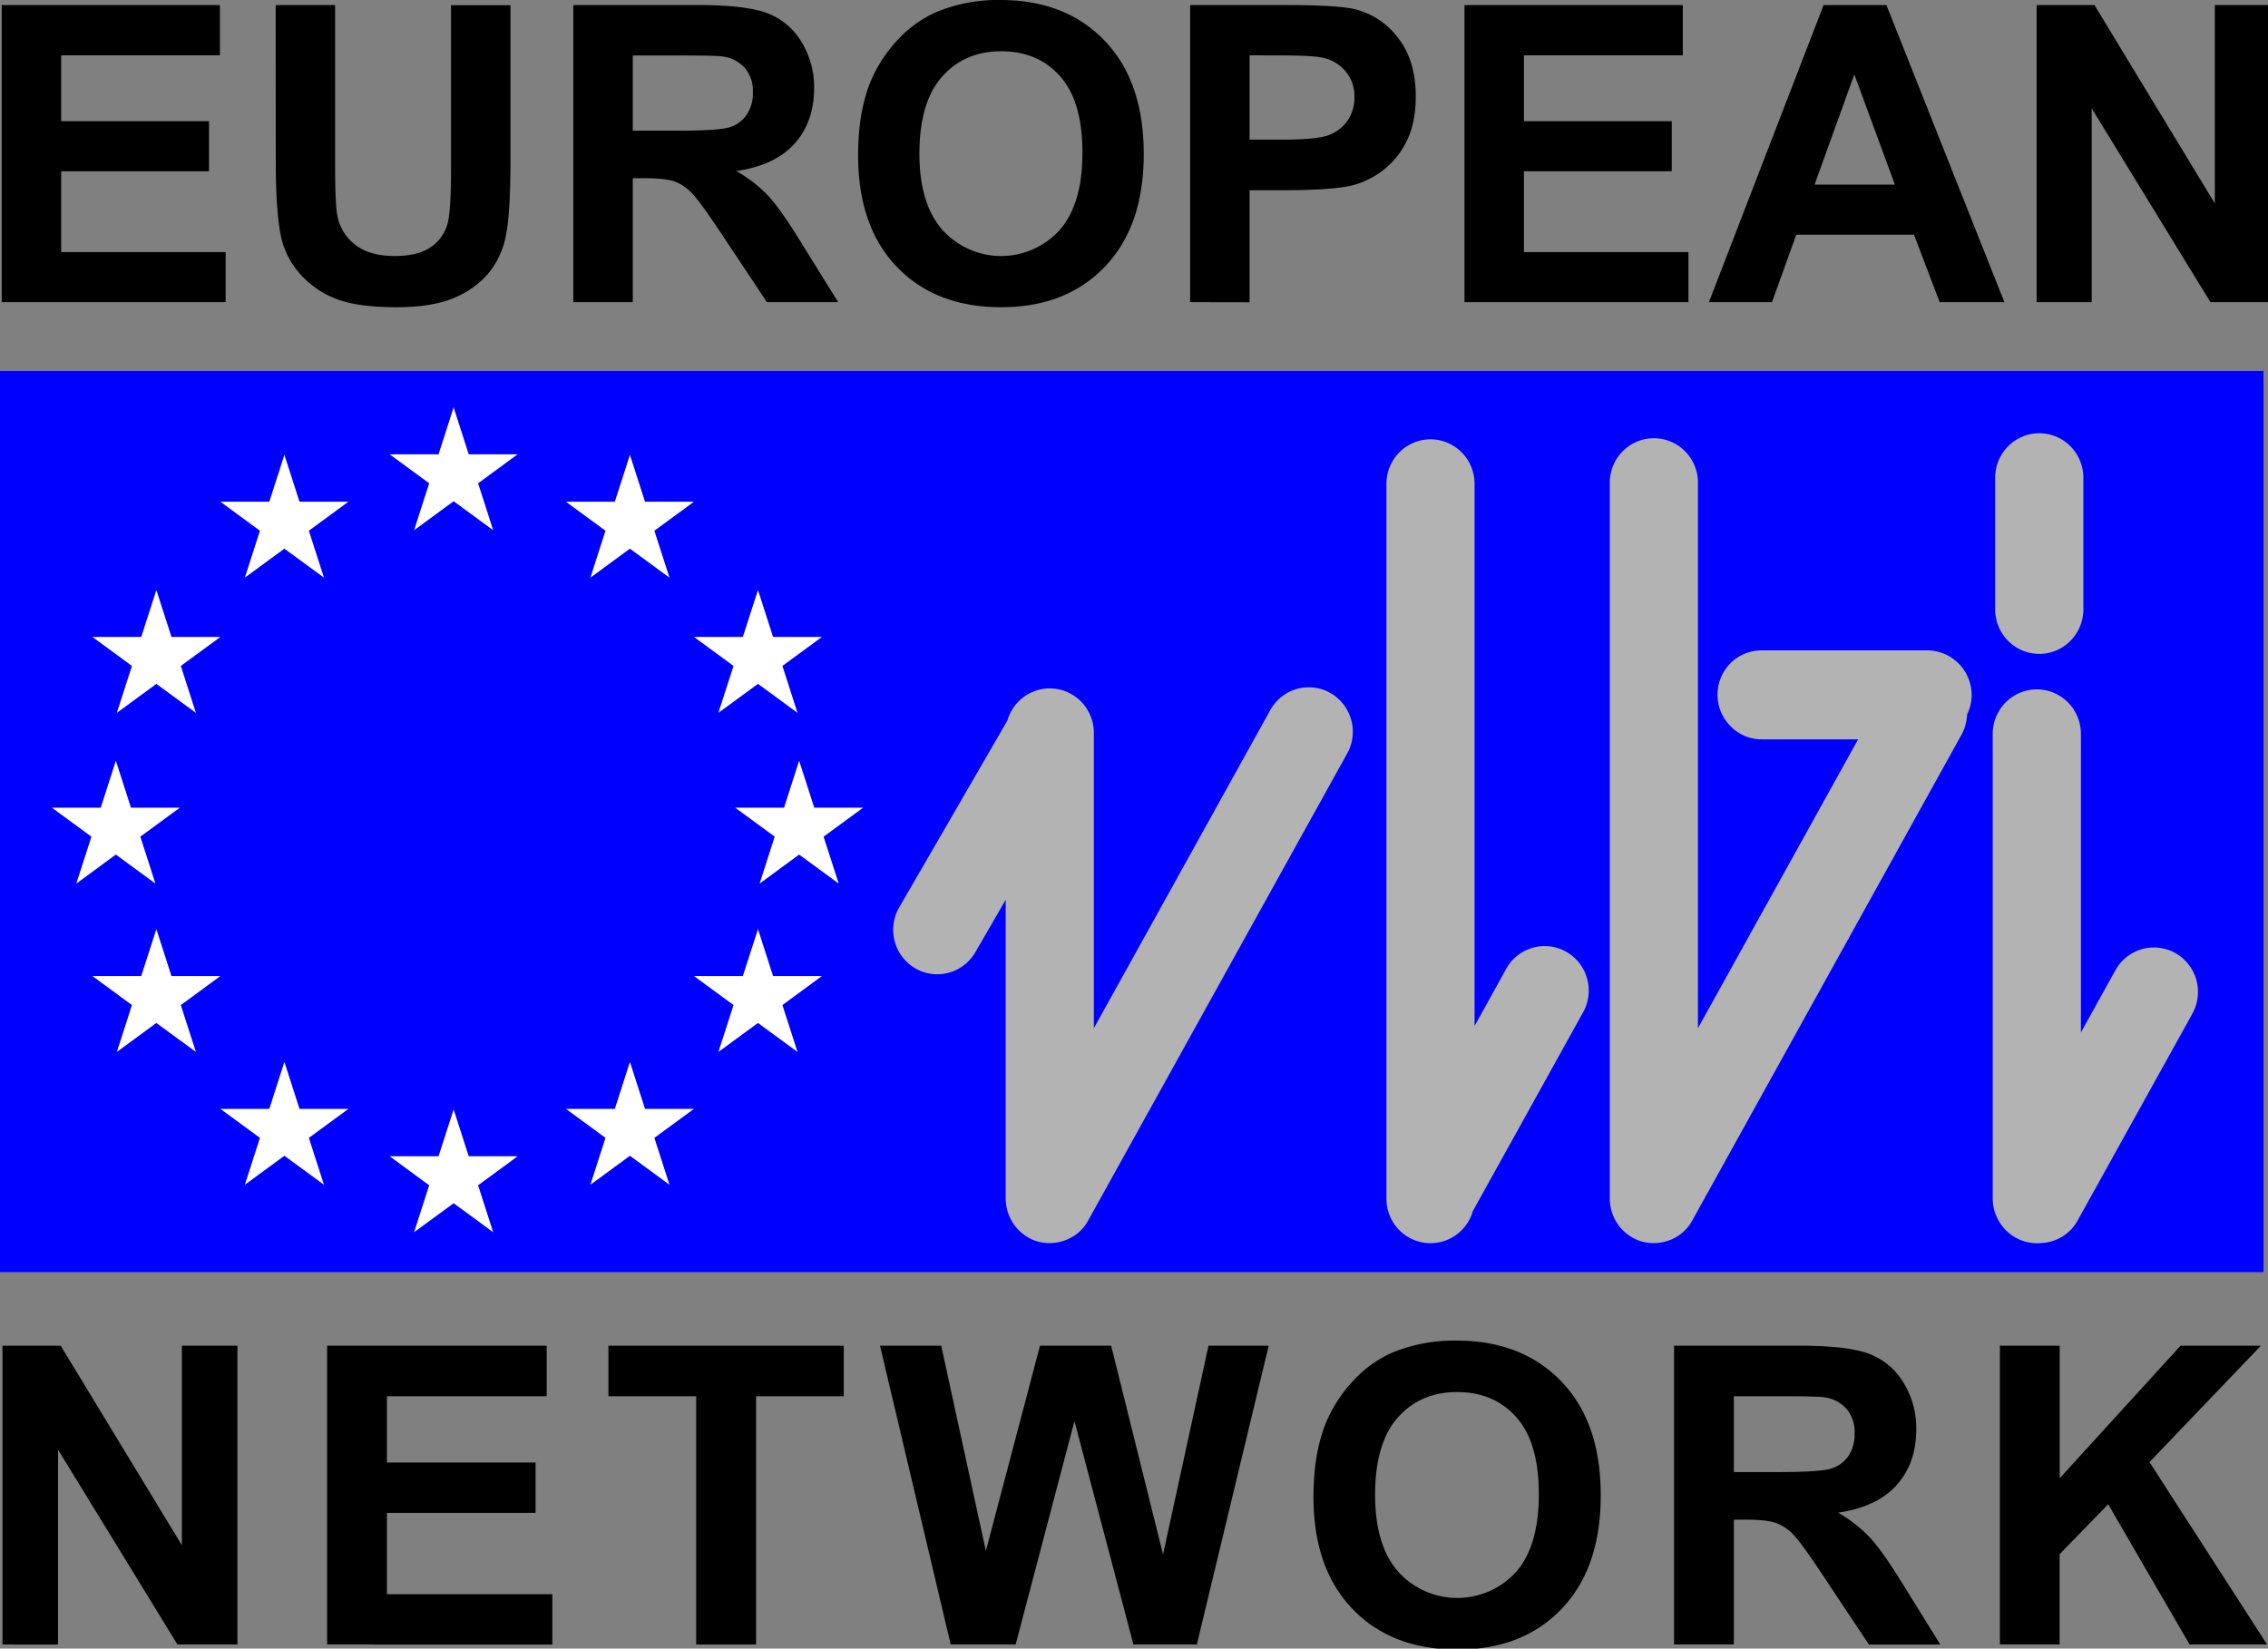
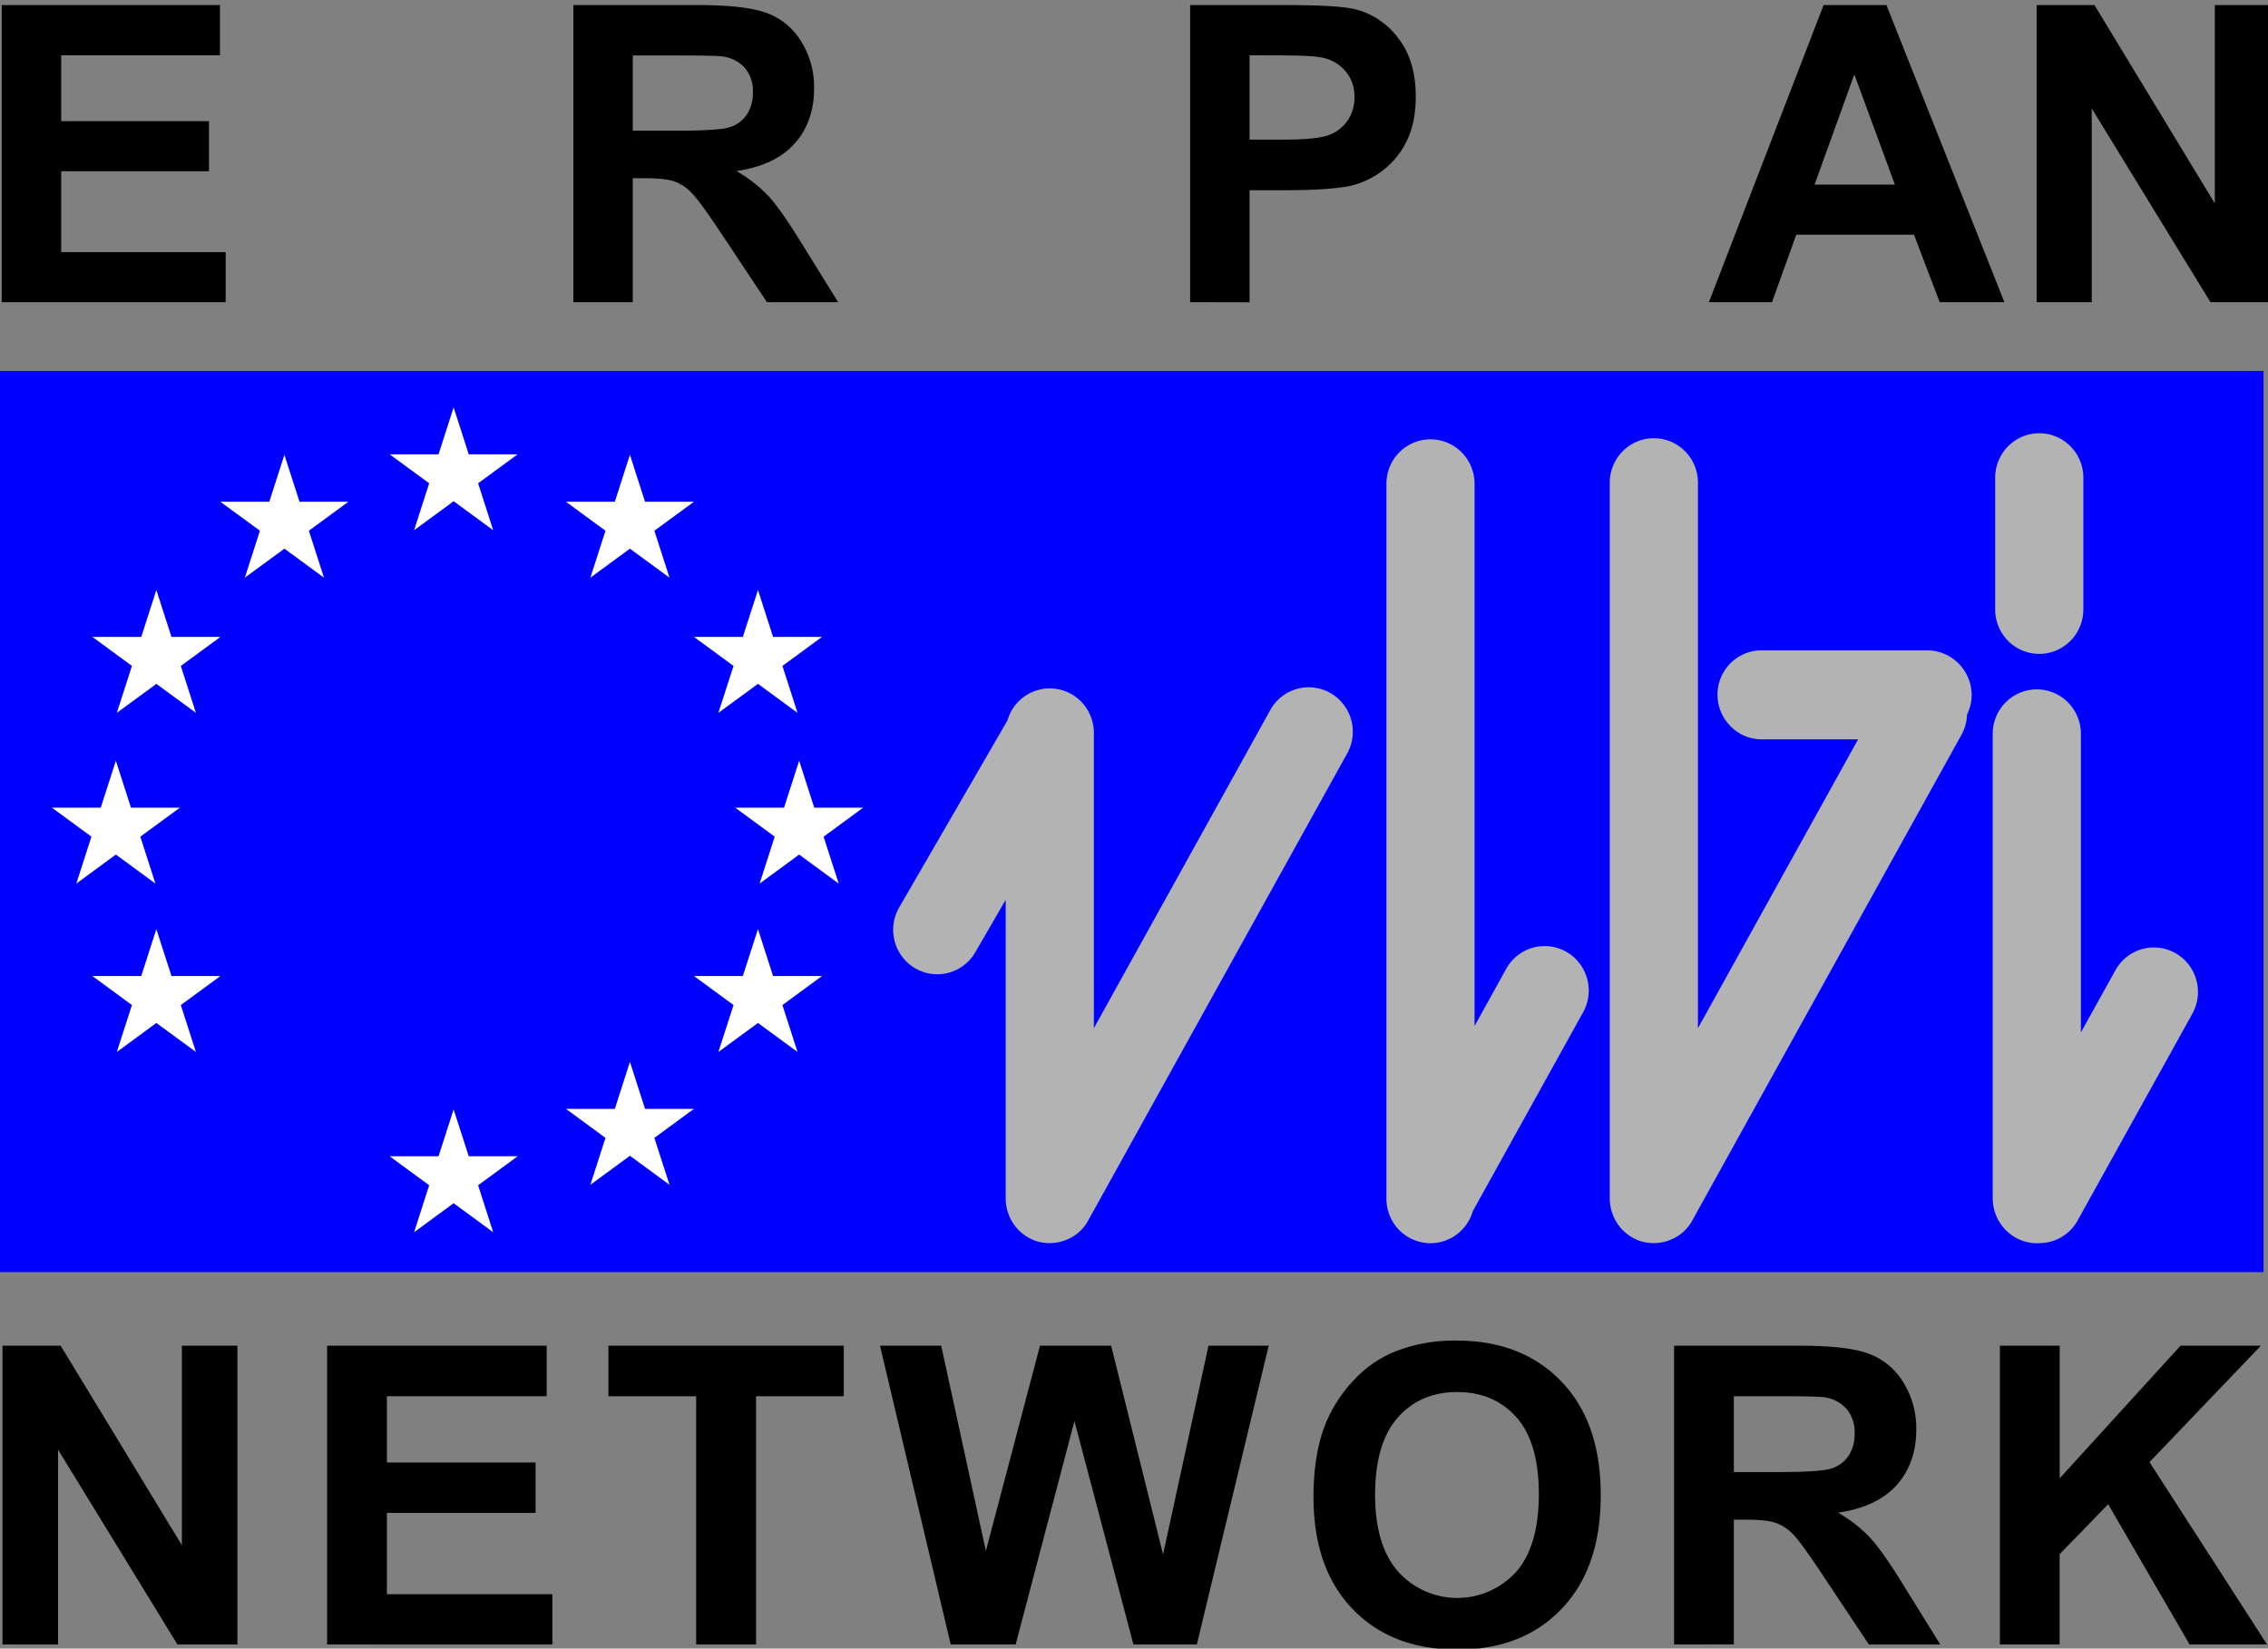
<svg xmlns="http://www.w3.org/2000/svg" width="1000" height="727" viewBox="0 0 794 572" preserveAspectRatio="none">
  <rect x="0" y="0" width="794" height="572" fill="#808080" stroke="none" />
  <defs>
    <style>.cls-2{fill:blue;}.cls-3{fill:#fff;}.cls-4{fill:#b3b3b3;}</style>
  </defs>
  <g class="cls-1">
    <path d="M.6,104.84V1.76H77V19.2H21.42V42.05H73.17V59.42H21.42V87.47H79v17.37Z" />
-     <path d="M96.51,1.76h20.81V57.59q0,13.29.78,17.22A16.73,16.73,0,0,0,124.46,85q5,3.83,13.75,3.83t13.36-3.62a14.32,14.32,0,0,0,5.41-8.9q.92-5.26.92-17.51v-57h20.81V55.9q0,18.57-1.69,26.23a29,29,0,0,1-6.22,12.94,31.61,31.61,0,0,1-12.13,8.4q-7.59,3.12-19.83,3.13-14.76,0-22.4-3.41a32.11,32.11,0,0,1-12-8.86A28.38,28.38,0,0,1,98.55,82.9q-2-8.87-2-26.16Z" />
    <path d="M200.72,104.84V1.76h43.8q16.53,0,24,2.78a23.63,23.63,0,0,1,12,9.88A29.66,29.66,0,0,1,285,30.66q0,11.6-6.82,19.16t-20.39,9.53A48.46,48.46,0,0,1,269,68q4.4,4.73,11.84,16.74l12.59,20.11H268.5L253.45,82.41q-8-12-11-15.15A15.9,15.9,0,0,0,236.23,63c-2.21-.78-5.7-1.16-10.48-1.16h-4.22v43Zm20.81-59.49h15.4q15,0,18.7-1.26a11.26,11.26,0,0,0,5.84-4.36A13.47,13.47,0,0,0,263.58,32a12.36,12.36,0,0,0-2.78-8.4,12.73,12.73,0,0,0-7.84-4q-2.53-.36-15.19-.35H221.53Z" />
-     <path d="M300.42,53.93q0-15.75,4.71-26.44a48.7,48.7,0,0,1,9.6-14.13,40.13,40.13,0,0,1,13.33-9.28A56.52,56.52,0,0,1,350.27,0q22.78,0,36.46,14.13t13.68,39.31q0,25-13.57,39.06t-36.28,14.1q-23,0-36.57-14T300.42,53.93Zm21.45-.7q0,17.51,8.08,26.54a27.79,27.79,0,0,0,41,.07q8-9,8-26.89,0-17.73-7.77-26.44t-20.63-8.72q-12.87,0-20.75,8.82T321.87,53.23Z" />
    <path d="M416.65,104.84V1.76h33.4q19,0,24.75,1.55A27,27,0,0,1,489.64,13.4q6,7.77,6,20.07,0,9.49-3.44,16a28.38,28.38,0,0,1-8.75,10.16,30.25,30.25,0,0,1-10.8,4.89Q465.17,65.95,451,66H437.46v38.88ZM437.46,19.2V48.45h11.4q12.3,0,16.45-1.62a13.73,13.73,0,0,0,6.5-5.06,13.88,13.88,0,0,0,2.36-8,13.29,13.29,0,0,0-3.31-9.28,14.37,14.37,0,0,0-8.36-4.57q-3.74-.7-15-.7Z" />
-     <path d="M512.7,104.84V1.76h76.43V19.2H533.51V42.05h51.75V59.42H533.51V87.47H591.1v17.37Z" />
    <path d="M701.71,104.84H679.06l-9-23.42h-41.2l-8.51,23.42H598.27L638.42,1.76h22ZM663.38,64.06l-14.2-38.25L635.26,64.06Z" />
    <path d="M713,104.84V1.76h20.25L775.39,70.6V1.76h19.34V104.84H773.85L732.29,37.62v67.22Z" />
  </g>
  <g class="cls-1">
    <path d="M.87,570.59V466.92H21.24l42.43,69.23V466.92H83.12V570.59h-21L20.32,503v67.61Z" />
    <path d="M114.52,570.59V466.92h76.87v17.54H135.45v23H187.5v17.47H135.45v28.21h57.92v17.47Z" />
    <path d="M243.72,570.59V484.46H213V466.92h82.39v17.54h-30.7v86.13Z" />
    <path d="M332.83,570.59,308.08,466.92h21.43l15.63,71.21,18.95-71.21H389l18.17,72.41,15.91-72.41h21.08L419,570.59h-22.2l-20.65-77.51-20.58,77.51Z" />
    <path d="M459.84,519.39q0-15.84,4.74-26.59a48.7,48.7,0,0,1,9.65-14.21,40.44,40.44,0,0,1,13.4-9.34,57,57,0,0,1,22.35-4.1q22.9,0,36.67,14.21t13.75,39.53q0,25.11-13.65,39.29t-36.49,14.18q-23.11,0-36.77-14.11T459.84,519.39Zm21.57-.71q0,17.61,8.13,26.7a28,28,0,0,0,41.19.07q8-9,8-27.05,0-17.82-7.81-26.59T510.19,483q-12.94,0-20.86,8.88T481.41,518.68Z" />
    <path d="M586.07,570.59V466.92h44.06q16.62,0,24.15,2.79a23.85,23.85,0,0,1,12.06,9.94A29.9,29.9,0,0,1,670.86,496q0,11.67-6.86,19.27t-20.5,9.58a49,49,0,0,1,11.2,8.7q4.42,4.74,11.92,16.83l12.66,20.23h-25L639.11,548q-8.05-12.09-11-15.24a16,16,0,0,0-6.29-4.31q-3.33-1.17-10.54-1.17H607v43.28ZM607,510.76h15.48q15.06,0,18.81-1.27a11.24,11.24,0,0,0,5.87-4.39,13.42,13.42,0,0,0,2.12-7.77,12.43,12.43,0,0,0-2.79-8.45,12.76,12.76,0,0,0-7.88-4.07q-2.55-.36-15.28-.35H607Z" />
    <path d="M700.14,570.59V466.92h20.94v46l42.29-46h28.14l-39,40.38,41.16,63.29H766.55l-28.5-48.66-17,17.33v31.33Z" />
  </g>
  <rect id="Background" class="cls-2" y="128.7" width="792.43" height="312.69" />
  <g id="Stars">
    <polygon class="cls-3" points="167.38 167.69 172.66 183.97 158.81 173.91 144.97 183.97 150.25 167.69 136.41 157.63 153.53 157.63 158.81 141.34 164.1 157.63 181.22 157.63 167.38 167.69" />
    <polygon class="cls-3" points="229.09 394.81 234.38 411.08 220.53 401.02 206.69 411.08 211.97 394.81 198.13 384.75 215.24 384.75 220.53 368.45 225.82 384.75 242.94 384.75 229.09 394.81" />
    <polygon class="cls-3" points="273.92 348.73 279.2 365 265.36 354.94 251.5 365 256.8 348.73 242.94 338.65 260.06 338.65 265.36 322.38 270.64 338.65 287.76 338.65 273.92 348.73" />
    <polygon class="cls-3" points="288.33 290.3 293.63 306.58 279.77 296.51 265.93 306.58 271.21 290.3 257.37 280.24 274.49 280.24 279.77 263.95 285.06 280.24 302.19 280.24 288.33 290.3" />
    <polygon class="cls-3" points="273.92 231.06 279.2 247.34 265.36 237.28 251.5 247.34 256.8 231.06 242.94 220.99 260.06 220.99 265.36 204.71 270.64 220.99 287.76 220.99 273.92 231.06" />
    <polygon class="cls-3" points="229.09 184.15 234.38 200.43 220.53 190.37 206.69 200.43 211.97 184.15 198.13 174.09 215.24 174.09 220.53 157.81 225.82 174.09 242.94 174.09 229.09 184.15" />
    <polygon class="cls-3" points="167.38 411.26 172.66 427.55 158.81 417.49 144.97 427.55 150.25 411.26 136.41 401.19 153.53 401.19 158.81 384.92 164.1 401.19 181.22 401.19 167.38 411.26" />
-     <polygon class="cls-3" points="108.13 394.81 113.42 411.08 99.56 401.02 85.72 411.08 91 394.81 77.16 384.75 94.28 384.75 99.56 368.45 104.86 384.75 121.97 384.75 108.13 394.81" />
    <polygon class="cls-3" points="108.13 184.15 113.42 200.43 99.56 190.37 85.72 200.43 91 184.15 77.16 174.09 94.28 174.09 99.56 157.81 104.86 174.09 121.97 174.09 108.13 184.15" />
    <polygon class="cls-3" points="63.3 231.06 68.59 247.34 54.74 237.28 40.9 247.34 46.19 231.06 32.34 220.99 49.45 220.99 54.74 204.71 60.03 220.99 77.16 220.99 63.3 231.06" />
    <polygon class="cls-3" points="63.3 348.73 68.59 365 54.74 354.94 40.9 365 46.19 348.73 32.34 338.65 49.45 338.65 54.74 322.38 60.03 338.65 77.16 338.65 63.3 348.73" />
    <polygon class="cls-3" points="49.13 290.3 54.41 306.58 40.56 296.51 26.71 306.58 32.01 290.3 18.16 280.24 35.27 280.24 40.56 263.95 45.85 280.24 62.98 280.24 49.13 290.3" />
  </g>
  <g id="Scribble">
    <path class="cls-4" d="M471.31,262,380.86,423.66a14.72,14.72,0,0,1-6.77,6.19,1.23,1.23,0,0,1-.31.14l-.48.21a15.85,15.85,0,0,1-10.72.36,4.71,4.71,0,0,1-.59-.22,15.69,15.69,0,0,1-8.08-7.19,5.28,5.28,0,0,1-.27-.53c-.13-.27-.25-.54-.37-.82a.14.14,0,0,0,0-.06,15.16,15.16,0,0,1-1.19-5.9V312.19q-5.22,9-10.46,17.9a15.43,15.43,0,1,1-26.72-15.43q18.9-32.32,37.78-64.66a15.44,15.44,0,0,1,30.27,4.37V356.76l61.66-110.21A15.43,15.43,0,1,1,471.31,262Z" />
    <path class="cls-4" d="M554.13,351.4q-19.25,34.43-38.51,68.82a15.43,15.43,0,0,1-30.25-4.38V167.75a15.43,15.43,0,1,1,30.86.23v188l11.17-20a15.43,15.43,0,0,1,26.73,15.43Z" />
    <path class="cls-4" d="M690.26,241.21a15.07,15.07,0,0,1-1.62,6.68,15.53,15.53,0,0,1-2,7.15L592.34,423.66a14.72,14.72,0,0,1-6.77,6.19,1.23,1.23,0,0,1-.31.14,5,5,0,0,1-.48.21,15.85,15.85,0,0,1-10.72.36,4.71,4.71,0,0,1-.59-.22,15.69,15.69,0,0,1-8.08-7.19,5.28,5.28,0,0,1-.27-.53c-.13-.27-.25-.54-.37-.82a.14.14,0,0,0,0-.06,15.16,15.16,0,0,1-1.19-5.9V167.75a15.44,15.44,0,1,1,30.87.23V356.76l56.07-100.23h-33.9a15.17,15.17,0,0,1-10.8-4.61,15.37,15.37,0,0,1,11-26.26h58.13A15.59,15.59,0,0,1,690.26,241.21Z" />
    <path class="cls-4" d="M767.25,352.22l-40,71.44a15.31,15.31,0,0,1-12.78,7.65c-.5.05-1,.07-1.52.07a15.6,15.6,0,0,1-15.32-15.54V254.15a15.44,15.44,0,0,1,30.87.22V358.23l12-21.43a15.43,15.43,0,1,1,26.72,15.42Z" />
    <path class="cls-4" d="M729.36,165.5v45.67a15.44,15.44,0,1,1-30.87-.22V165.28a15.44,15.44,0,0,1,30.87.22Z" />
  </g>
</svg>